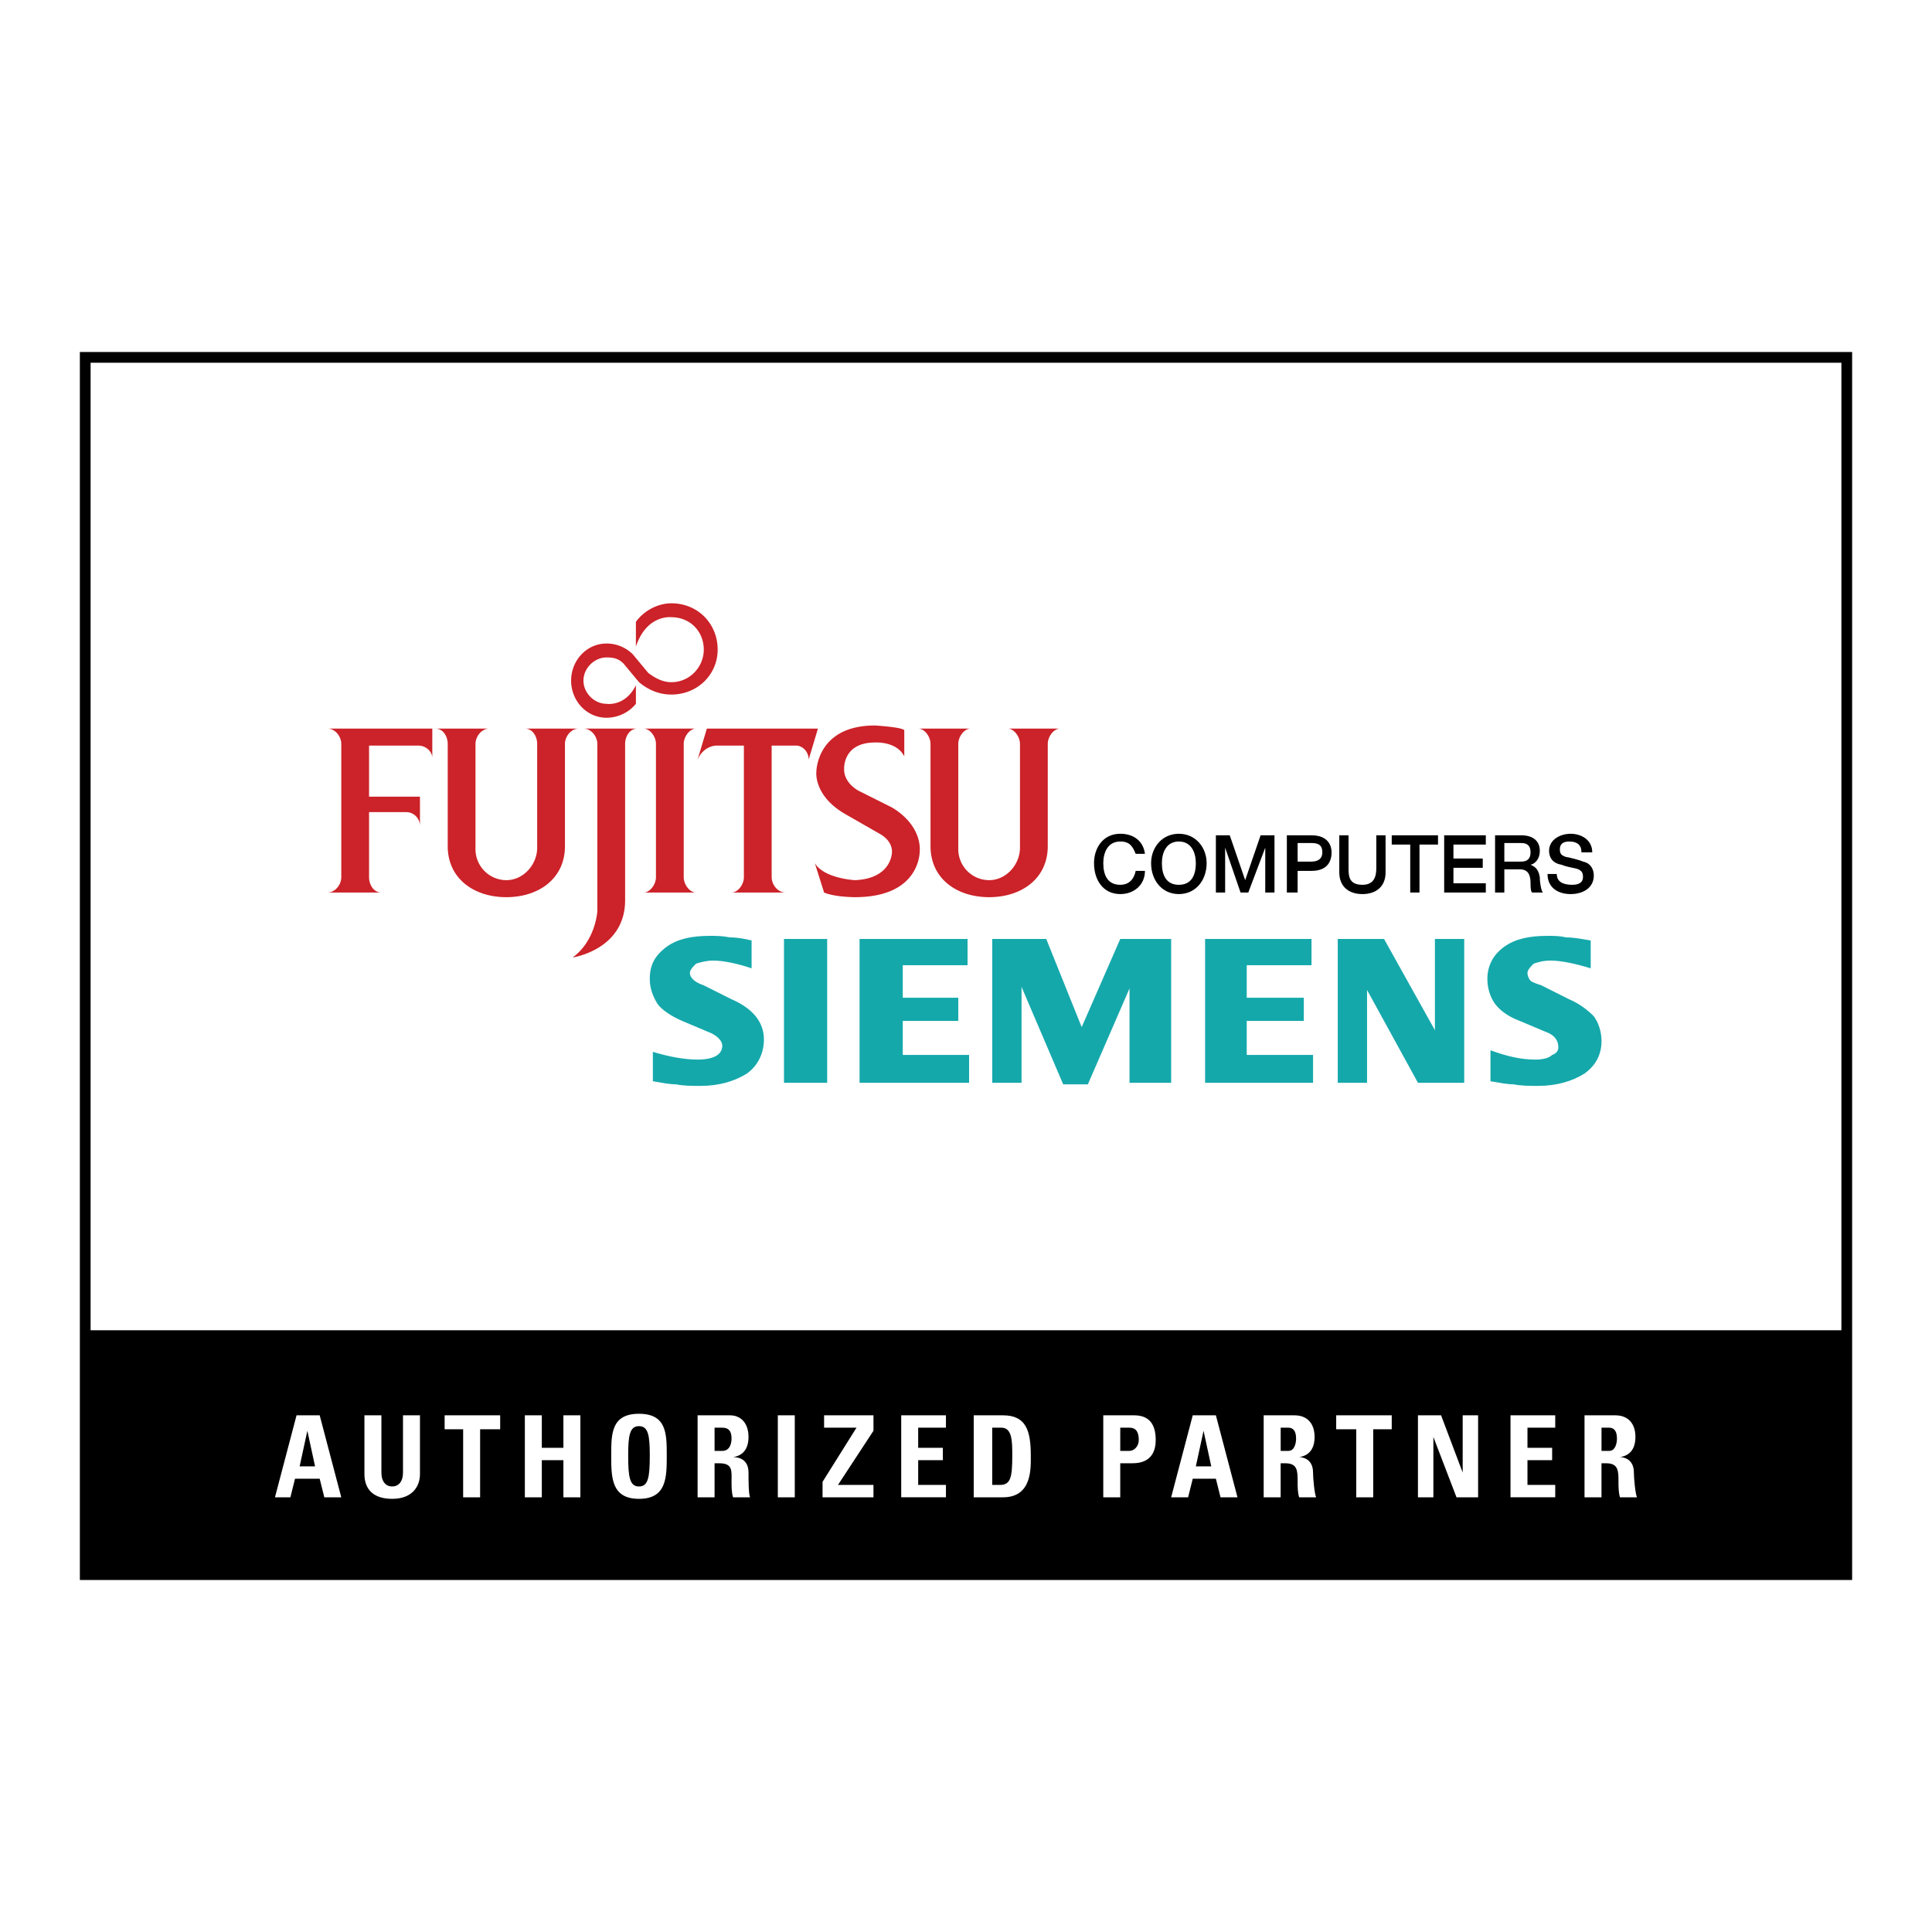
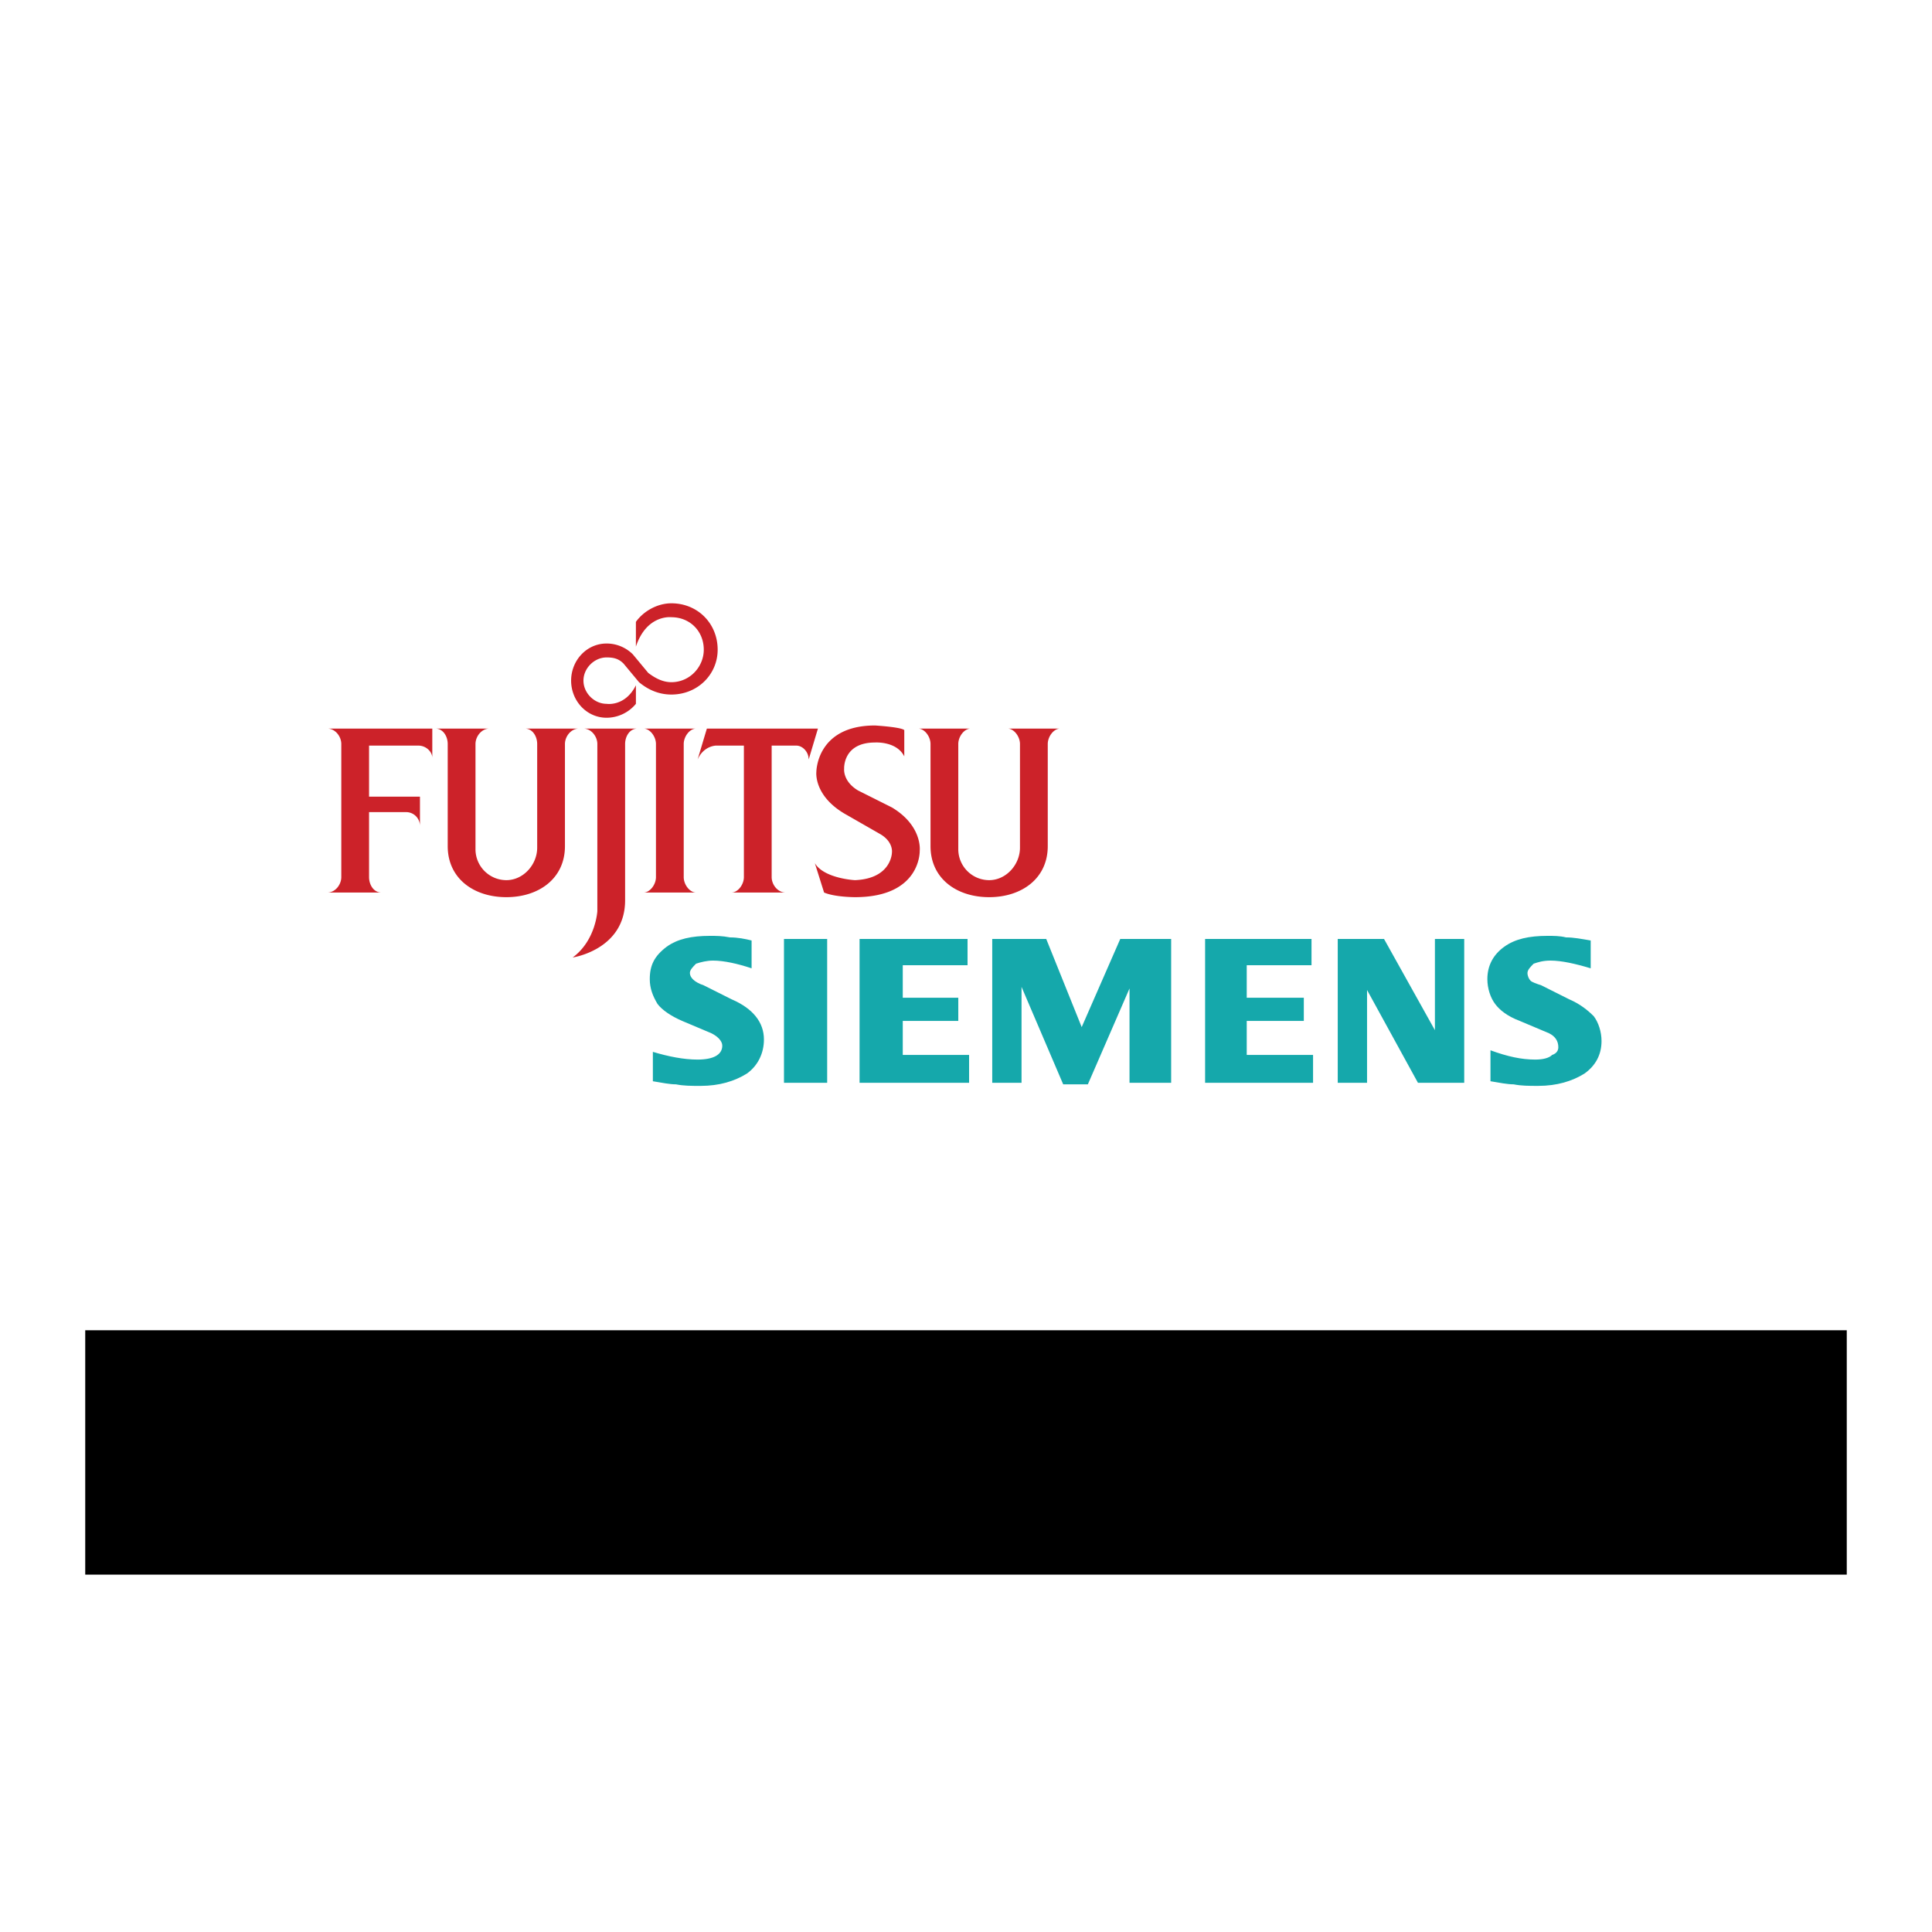
<svg xmlns="http://www.w3.org/2000/svg" width="2500" height="2500" viewBox="0 0 192.756 192.756">
  <g fill-rule="evenodd" clip-rule="evenodd">
-     <path fill="#fff" d="M0 0h192.756v192.756H0V0z" />
-     <path fill="#fff" stroke="#000" stroke-width="1.071" stroke-miterlimit="2.613" d="M8.504 35.655h175.748v121.446H8.504V35.655z" />
    <path d="M74.987 93.832v2.777c-1.385-.463-2.771-.771-3.848-.771-.615 0-1.231.155-1.693.309-.308.309-.616.617-.616.926 0 .463.462.927 1.385 1.235l2.77 1.389c2.155.926 3.232 2.314 3.232 4.012 0 1.389-.616 2.624-1.693 3.395-1.231.772-2.77 1.235-4.617 1.235-.923 0-1.692 0-2.462-.154-.616 0-1.385-.154-2.309-.309v-2.933c1.539.463 3.078.771 4.463.771 1.539 0 2.462-.463 2.462-1.389 0-.463-.461-.926-1.077-1.234l-2.924-1.234c-1.077-.463-2-1.08-2.462-1.697-.462-.771-.77-1.543-.77-2.469 0-1.39.462-2.315 1.693-3.241 1.077-.771 2.462-1.08 4.309-1.08.615 0 1.231 0 2 .154.772-.001 1.541.154 2.157.308zm7.54-.154v14.352h-4.309V93.678h4.309zm14.005 0v2.623h-6.463v3.241h5.54v2.314h-5.54v3.395h6.618v2.778H85.759V93.678h10.773zm20.314 0v14.352h-4.154v-9.413l-4.156 9.567h-2.461l-4.156-9.722v9.567h-2.924V93.678h5.387l3.539 8.796 3.848-8.796h5.077zm14.004 0v2.623h-6.463v3.241h5.695v2.314h-5.695v3.395h6.617v2.778h-10.771V93.678h10.617zm15.236 0v14.352h-4.617l-5.078-9.259v9.259h-2.924V93.678h4.617l5.078 9.104v-9.104h2.924zm12.619.154v2.777c-1.539-.463-2.924-.771-4-.771-.77 0-1.232.155-1.693.309-.309.309-.615.617-.615.926 0 .31.152.618.307.772s.615.309 1.078.463l2.77 1.389c1.078.463 1.848 1.08 2.463 1.697.461.617.77 1.543.77 2.469 0 1.389-.615 2.47-1.693 3.24-1.23.772-2.77 1.235-4.617 1.235-.924 0-1.691 0-2.463-.154-.615 0-1.385-.154-2.307-.309v-3.087c1.691.617 3.078.926 4.463.926.77 0 1.385-.154 1.691-.463.463-.154.615-.463.615-.771 0-.617-.307-1.08-.922-1.389l-2.924-1.234c-1.232-.463-2.002-1.08-2.463-1.697s-.77-1.543-.77-2.469c0-1.39.615-2.469 1.693-3.241 1.076-.771 2.461-1.08 4.309-1.08.615 0 1.23 0 1.848.154.767-.001 1.536.154 2.46.308z" fill="#15a8ab" />
-     <path d="M113.307 85.19c-.309-.771-.615-1.234-1.539-1.234-1.23 0-1.693 1.08-1.693 2.16 0 1.235.463 2.161 1.693 2.161.924 0 1.385-.617 1.539-1.389h.924c0 1.389-1.078 2.314-2.463 2.314-1.693 0-2.617-1.389-2.617-3.086 0-1.543.924-2.932 2.617-2.932 1.385 0 2.309.771 2.463 2.006h-.924zM117.615 83.956c1.23 0 1.693 1.08 1.693 2.16 0 1.235-.463 2.161-1.693 2.161s-1.693-.926-1.693-2.161c0-1.08.463-2.16 1.693-2.16zm0-.771c-1.693 0-2.77 1.389-2.77 2.932 0 1.698 1.076 3.086 2.77 3.086s2.771-1.389 2.771-3.086c.001-1.544-1.077-2.932-2.771-2.932zM121.309 83.339h1.384l1.539 4.475 1.539-4.475h1.385v5.709h-.922v-4.475l-1.693 4.475h-.77l-1.539-4.475v4.475h-.923v-5.709zM129.465 84.11h1.385c.617 0 1.078.154 1.078.926s-.615.926-1.078.926h-1.385V84.11zm-1.076 4.938h1.076v-2.16h1.385c1.693 0 2.002-1.081 2.002-1.852 0-.617-.309-1.697-2.002-1.697h-2.461v5.709zM133.621 83.339h.924v3.24c0 .772 0 1.698 1.385 1.698 1.23 0 1.385-.926 1.385-1.698v-3.24h.924v3.703c0 1.389-.924 2.161-2.309 2.161s-2.309-.771-2.309-2.161v-3.703zM138.854 83.339h4.617v.926h-1.848v4.783h-.924v-4.783h-1.845v-.926zM144.086 83.339h4.154v.926h-3.23v1.388h2.924v.926h-2.924v1.544h3.23v.925h-4.154v-5.709zM150.088 84.11h1.693c.461 0 .922.154.922.926 0 .617-.307.926-.922.926h-1.693V84.11zm-.924 4.938h.924v-2.315h1.539c.77 0 1.076.463 1.076 1.389 0 .309 0 .771.154.926h1.078c-.154-.154-.309-.926-.309-1.543-.154-.926-.615-1.08-.924-1.234.154 0 .924-.309.924-1.389 0-.926-.615-1.543-1.846-1.543h-2.617v5.709h.001zM155.32 87.196c0 .771.615 1.081 1.539 1.081.77 0 1.076-.309 1.076-.772s-.154-.617-.461-.771c-.309-.154-.924-.154-1.693-.463-.924-.154-1.23-.771-1.23-1.389 0-1.08 1.076-1.697 2.154-1.697 1.076 0 2.154.617 2.154 1.852h-1.078c0-.771-.461-1.08-1.23-1.08-.461 0-.924.154-.924.771 0 .463.154.617.617.771.152 0 1.385.309 1.691.463.77.154 1.078.771 1.078 1.389 0 1.234-1.078 1.852-2.309 1.852-1.232 0-2.309-.617-2.309-2.006h.925v-.001z" />
    <path d="M65.445 74.234c0-.771-.616-1.543-1.231-1.543h5.232c-.616 0-1.231.772-1.231 1.543v13.271c0 .772.615 1.543 1.231 1.543h-5.232c.616 0 1.231-.771 1.231-1.543V74.234zM36.821 81.024h3.693c.77 0 1.385.617 1.385 1.389v-2.932h-5.078v-5.092h4.924c.77 0 1.385.617 1.385 1.234v-2.932H32.666c.77 0 1.385.772 1.385 1.543v13.271c0 .772-.615 1.543-1.385 1.543h5.386c-.77 0-1.231-.771-1.231-1.543v-6.481zM47.439 84.728a3.09 3.09 0 0 0 3.078 3.086c1.693 0 3.078-1.543 3.078-3.241V74.234c0-.771-.462-1.543-1.231-1.543h5.386c-.77 0-1.385.772-1.385 1.543v10.185c0 3.241-2.616 5.092-5.848 5.092-3.231 0-5.848-1.852-5.848-5.092V74.234c0-.771-.462-1.543-1.231-1.543h5.387c-.77 0-1.385.772-1.385 1.543v10.494h-.001zM62.367 74.234c0-.771.461-1.543 1.231-1.543h-5.386c.77 0 1.385.772 1.385 1.543V90.9s-.154 2.932-2.462 4.629c0 0 5.232-.771 5.232-5.709V74.234zM95.608 84.728a3.09 3.09 0 0 0 3.079 3.086c1.691 0 3.076-1.543 3.076-3.241V74.234c0-.771-.615-1.543-1.23-1.543h5.232c-.615 0-1.23.772-1.23 1.543v10.185c0 3.241-2.617 5.092-5.848 5.092-3.233 0-5.849-1.852-5.849-5.092V74.234c0-.771-.615-1.543-1.231-1.543h5.232c-.615 0-1.231.772-1.231 1.543v10.494zM90.222 75.469c-.77-1.543-2.924-1.389-2.924-1.389-3.231 0-3.078 2.623-3.078 2.623s-.154 1.234 1.385 2.161l3.385 1.697c3.078 1.852 2.771 4.321 2.771 4.321s.154 4.629-6.464 4.629c0 0-2 0-3.078-.463l-.923-2.932c.923 1.543 4.001 1.698 4.001 1.698 3.693-.154 3.693-2.778 3.693-2.778s.154-1.08-1.231-1.852l-3.232-1.852c-3.386-1.852-3.078-4.321-3.078-4.321s0-4.629 5.848-4.629c0 0 2.617.154 2.924.463v2.624h.001zM70.524 72.691l-.924 3.086c.616-1.389 1.847-1.389 1.847-1.389h2.771v13.116c0 .772-.616 1.543-1.231 1.543h5.387c-.77 0-1.385-.771-1.385-1.543V74.389h2.462c.615 0 1.231.617 1.231 1.389l.923-3.086H70.524v-.001zM64.675 67.136c.616.463 1.385.926 2.309.926 1.847 0 3.232-1.543 3.232-3.241 0-1.852-1.385-3.241-3.232-3.241 0 0-2.462-.309-3.54 2.932v-2.469c.77-1.08 2.155-1.852 3.54-1.852 2.616 0 4.617 2.006 4.617 4.629 0 2.469-2.001 4.475-4.617 4.475-1.231 0-2.309-.463-3.231-1.234l-1.539-1.852c-.462-.463-.924-.617-1.693-.617-1.231 0-2.309 1.08-2.309 2.314s1.077 2.315 2.309 2.315c0 0 1.847.309 2.924-1.852v1.852a3.809 3.809 0 0 1-2.924 1.389c-2 0-3.54-1.698-3.54-3.704s1.539-3.703 3.54-3.703c1.077 0 2 .463 2.616 1.08l1.538 1.853z" fill="#cc2229" />
    <path d="M8.504 132.72h175.748v24.381H8.504V132.72z" />
-     <path d="M28.972 149.386l.461-1.853h2.462l.462 1.853h1.692l-2.154-8.179h-2.309l-2.154 8.179h1.54zm2.462-3.087h-1.539l.77-3.549.769 3.549zM40.207 141.207v5.709c0 .927-.462 1.39-1.077 1.39-.616 0-1.078-.463-1.078-1.39v-5.709h-1.693v5.863c0 1.544.923 2.47 2.771 2.47 2 0 2.77-1.234 2.77-2.47v-5.863h-1.693zM44.361 141.207v1.389h1.847v6.79h1.693v-6.79h2.001v-1.389h-5.541zM54.057 144.447v-3.24h-1.693v8.179h1.693v-3.704h2.154v3.704h1.693v-8.179h-1.693v3.24h-2.154zM63.752 148.306c-.924 0-1.078-.926-1.078-3.087 0-2.006.154-2.932 1.078-2.932.923 0 1.077.926 1.077 2.932.001 2.161-.154 3.087-1.077 3.087zm0 1.234c2.77 0 2.77-2.16 2.77-4.321 0-2.16 0-4.166-2.77-4.166-2.771 0-2.771 2.006-2.771 4.166.001 2.161.001 4.321 2.771 4.321zM71.293 142.441h.77c.616 0 .923.309.923 1.08 0 .463-.154 1.234-.923 1.234h-.77v-2.314zm0 3.549h.462c1.385 0 1.231.771 1.231 1.853 0 .463 0 1.079.154 1.543h1.693c-.154-.309-.154-1.853-.154-2.47 0-1.389-1.077-1.543-1.539-1.543 1.078-.154 1.539-.926 1.539-2.006 0-1.389-.769-2.16-1.847-2.16H69.6v8.179h1.693v-3.396zM79.295 149.386v-8.179h-1.692v8.179h1.692zM82.22 142.441h3.232l-3.386 5.402v1.543h5.079v-1.235h-3.54l3.54-5.401v-1.543H82.22v1.234zM94.377 149.386v-1.235h-2.77v-2.469h2.462v-1.235h-2.462v-2.006h2.77v-1.234h-4.462v8.179h4.462zM98.994 142.441h.924c1.076 0 1.076 1.389 1.076 2.777 0 2.161-.152 2.933-1.23 2.933h-.77v-5.71zm-1.846 6.945h2.924c2.924 0 2.77-2.933 2.77-4.167 0-2.469-.463-4.012-2.77-4.012h-2.924v8.179zM111.768 142.441h.924c.77 0 .924.617.924 1.234s-.463 1.08-.924 1.08h-.924v-2.314zm-1.694 6.945h1.693v-3.396h1.23c2.002 0 2.309-1.389 2.309-2.314 0-1.543-.615-2.469-2.154-2.469h-3.078v8.179zM118.539 149.386l.461-1.853h2.309l.463 1.853h1.691l-2.154-8.179H119l-2.154 8.179h1.693zm2.309-3.087h-1.539l.77-3.549.769 3.549zM127.773 142.441h.77c.461 0 .768.309.768 1.08 0 .463-.152 1.234-.768 1.234h-.77v-2.314zm0 3.549h.461c1.23 0 1.23.771 1.23 1.853 0 .463 0 1.079.154 1.543h1.693c-.154-.309-.309-1.853-.309-2.47 0-1.389-1.076-1.543-1.385-1.543 1.078-.154 1.539-.926 1.539-2.006 0-1.389-.77-2.16-2-2.16h-3.078v8.179h1.693v-3.396h.002zM133.312 141.207v1.389h2.002v6.79h1.692v-6.79h1.848v-1.389h-5.542zM143.008 149.386v-6.019l2.308 6.019h2.155v-8.179h-1.539v5.709l-2.155-5.709h-2.308v8.179h1.539zM155.166 149.386v-1.235h-2.77v-2.469h2.461v-1.235h-2.461v-2.006h2.77v-1.234h-4.463v8.179h4.463zM159.783 142.441h.77c.461 0 .77.309.77 1.08 0 .463-.154 1.234-.77 1.234h-.77v-2.314zm0 3.549h.461c1.232 0 1.232.771 1.232 1.853 0 .463 0 1.079.152 1.543h1.693c-.154-.309-.309-1.853-.309-2.47 0-1.389-1.076-1.543-1.385-1.543 1.078-.154 1.539-.926 1.539-2.006 0-1.389-.77-2.16-2-2.16h-3.078v8.179h1.693v-3.396h.002z" fill="#fff" />
  </g>
</svg>